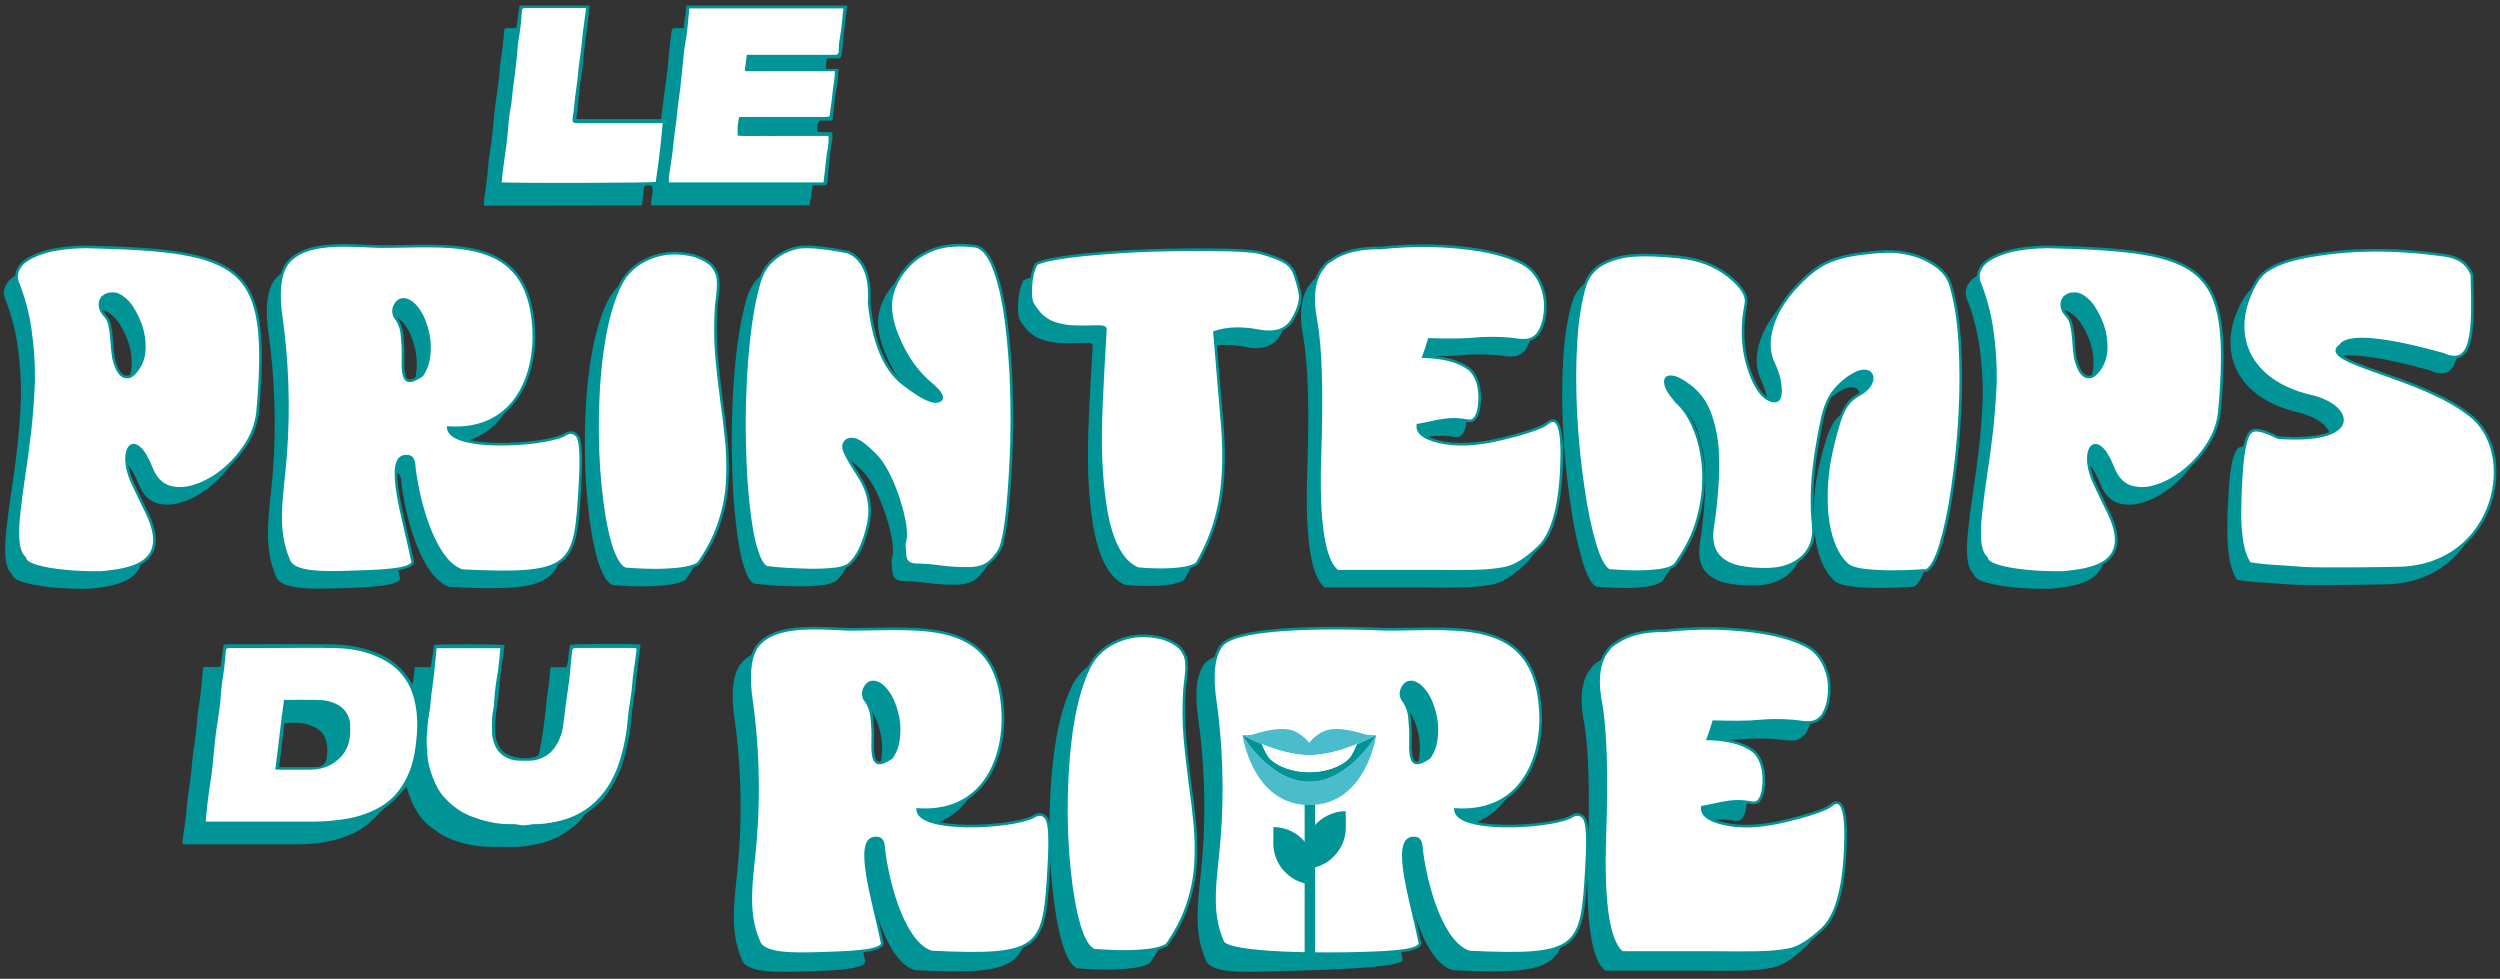
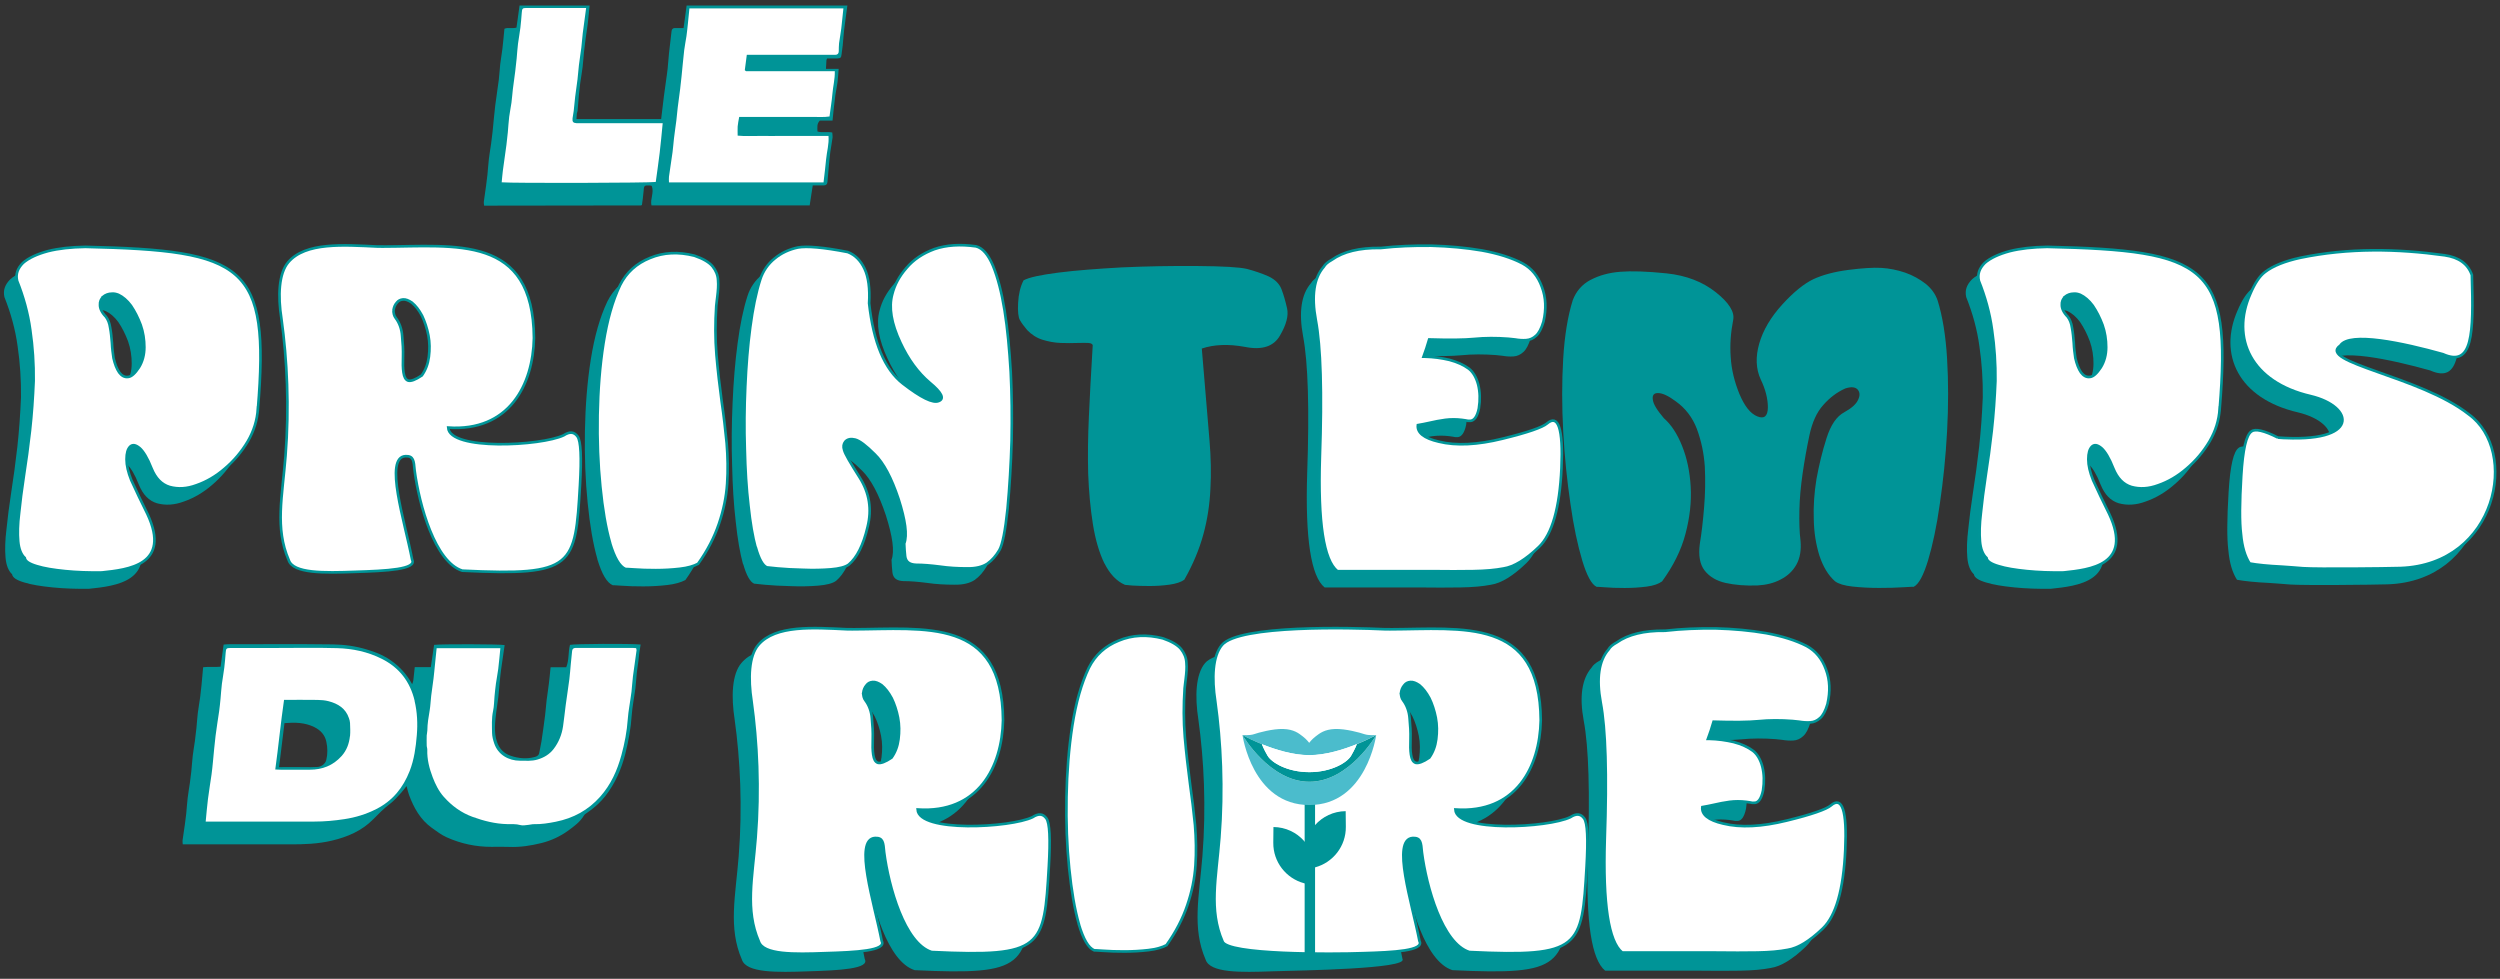
<svg xmlns="http://www.w3.org/2000/svg" id="Calque_2" viewBox="0 0 472.81 185.11">
  <rect x="0" y="0" width="472.81" height="185.11" fill="#333333" stroke="none" />
  <path d="M46.38,80.39c-.13,2.14-.77,4.2-1.89,6.13-1.2,2.02-2.62,3.69-4.33,5.15-1.72,1.5-3.52,2.53-5.36,3.17-1.85.69-3.52.77-5.11.34-1.54-.47-2.66-1.63-3.43-3.52-.77-1.97-1.55-3.22-2.23-3.82-.77-.64-1.33-.73-1.8-.3-.47.47-.69,1.24-.69,2.4s.3,2.45.9,3.95c.9,1.97,1.93,4.16,3.05,6.39,4.55,9.69-3.69,10.55-8.62,11.07-2.45.04-4.76-.04-6.95-.26s-3.99-.51-5.36-.94c-1.46-.43-2.19-.94-2.27-1.54-.69-.64-1.12-1.72-1.24-3.13-.13-1.5-.09-3.26.17-5.36.21-2.1.51-4.42.9-6.99.43-2.7.81-5.58,1.16-8.62.34-3.05.56-6.22.69-9.39.04-3.22-.17-6.43-.64-9.65-.43-3.17-1.29-6.26-2.49-9.27-.3-1.29.09-2.36,1.11-3.39,1.07-.94,2.66-1.67,4.72-2.23,2.02-.51,4.42-.77,7.08-.81,30.2.69,34.88,3.35,32.64,30.63ZM17.12,59.24c-.43.39-.64.9-.6,1.54,0,.64.34,1.42,1.11,2.19.39.51.69,1.2.81,2.1.17.86.26,1.89.34,2.87.04,1.03.17,1.97.3,2.87.26,1.11.6,2.02,1.07,2.7.47.64,1.03.94,1.67.86.64-.04,1.33-.69,2.06-1.8.69-1.11,1.03-2.4,1.03-3.82s-.21-2.83-.69-4.2c-.51-1.37-1.12-2.57-1.85-3.65-.73-.99-1.54-1.67-2.36-2.06-.43-.17-.82-.26-1.24-.22-.64,0-1.2.22-1.67.6Z" fill="#009497" stroke-width="0" />
-   <path d="M69.92,49.72c13.9-.04,28.53-2.36,28.66,17.29-.17,8.84-4.68,17.72-16.22,16.94.26,4.42,17.63,3.47,21.84,1.46,1.11-.73,1.97-.69,2.62.21.64.86.77,3.95.47,9.18-.9,15.4-1.03,17.24-22.26,16.21-5.15-1.63-8.15-12.4-9.01-18.92-.17-1.89-.21-2.79-1.72-2.74-4.12.21-.13,12.4,1.24,19.56.99,1.85-4.85,2.14-10.77,2.32-5.83.21-11.75.34-12.57-2.23-2.62-6.05-1.2-12.01-.6-19.69.73-9.22.3-18.23-.77-25.91-.69-4.38-.51-8.62,1.29-10.73,3.26-3.82,10.42-3.26,16.9-2.96h.9ZM72.02,61.77c0,.52.09,1.03.43,1.46.69.9,1.12,2.1,1.2,3.39.13,1.33.21,2.66.17,3.95-.04,1.16-.04,2.15.09,2.96.13.86.39,1.37.9,1.54.51.13,1.37-.17,2.57-.99.73-1.03,1.16-2.19,1.33-3.52.17-1.37.17-2.7-.09-4.07-.26-1.33-.69-2.62-1.2-3.69-.6-1.12-1.2-1.89-1.93-2.49-.64-.43-1.16-.64-1.67-.6s-.9.26-1.16.6c-.39.43-.56.9-.64,1.46Z" fill="#009497" stroke-width="0" />
  <path d="M112.98,105.74c-.81-2.83-1.42-6.39-1.84-10.64-.43-4.25-.6-8.75-.52-13.51.09-4.76.43-9.31,1.12-13.64.69-4.33,1.72-7.98,3.13-10.94,1.2-2.4,3.09-4.12,5.66-5.15,2.57-1.07,5.36-1.2,8.41-.43,1.63.56,2.79,1.24,3.43,2.02.64.81.99,1.67,1.03,2.62.09.94,0,1.97-.13,3.05-.09.6-.13,1.2-.21,1.8-.21,3.17-.21,6.26.04,9.27.26,3,.6,5.96.99,8.84.39,2.66.69,5.28.94,7.85.21,2.57.26,5.15.09,7.68-.17,2.53-.69,5.02-1.55,7.55-.86,2.53-2.14,5.06-3.95,7.59-.82.43-1.93.77-3.43.94-1.46.17-3,.26-4.55.26s-2.92-.04-4.08-.13c-1.11-.09-1.67-.09-1.67-.09-1.12-.47-2.06-2.1-2.92-4.93Z" fill="#009497" stroke-width="0" />
  <path d="M140.52,106.69c-.56-2.06-1.03-4.72-1.37-7.98-.39-3.26-.6-6.86-.69-10.72-.13-3.9-.09-7.81.09-11.8.17-3.95.47-7.68.94-11.2.47-3.52,1.07-6.52,1.89-9.05.51-1.59,1.46-2.96,2.75-3.99,1.24-1.03,2.75-1.72,4.37-2.06,1.67-.3,4.81-.04,9.44.86,1.42.56,2.45,1.63,3.17,3.17.73,1.54,1.03,3.73.86,6.52.82,7.42,2.92,12.48,6.39,15.18,3.43,2.66,5.71,3.78,6.78,3.3,1.12-.43.56-1.59-1.72-3.47-2.23-1.89-4.07-4.42-5.53-7.55-1.72-3.65-2.23-6.69-1.54-9.18.43-1.72,1.29-3.35,2.66-4.93,1.37-1.63,3.13-2.79,5.32-3.6,2.23-.77,4.85-.94,7.85-.52,1.24.3,2.32,1.55,3.22,3.69.9,2.19,1.63,4.98,2.19,8.45s.9,7.33,1.16,11.58c.21,4.25.26,8.58.17,13.04-.13,4.46-.39,8.75-.77,12.87-.43,4.12-.94,6.73-1.54,7.81-.64,1.07-1.37,1.93-2.27,2.57-.9.6-2.19.94-3.9.9-1.67,0-3.39-.09-5.1-.34-1.72-.22-3.17-.34-4.46-.34-1.29-.04-1.97-.56-2.1-1.63-.09-.73-.13-1.5-.17-2.4.6-1.59.21-4.38-1.07-8.41-1.33-3.99-2.83-6.82-4.5-8.45-1.67-1.67-2.87-2.57-3.69-2.79-.82-.21-1.46-.09-1.89.39-.34.43-.43.94-.21,1.59.17.69,1.16,2.4,2.96,5.23,1.8,2.87,2.32,5.96,1.46,9.35-.81,3.39-1.97,5.75-3.56,7.08-.64.47-1.8.77-3.39.9-1.63.13-3.39.17-5.23.09-1.84-.04-3.47-.13-4.85-.26-1.33-.13-2.02-.21-2.02-.21-.77-.34-1.46-1.59-2.06-3.69Z" fill="#009497" stroke-width="0" />
  <path d="M208.89,106.6c-.99-2.02-1.72-4.51-2.19-7.42-.47-2.96-.77-6.13-.9-9.61-.09-3.47-.04-7.03.13-10.68.17-3.65.39-8.15.73-13.6-.04-.22-.3-.39-.82-.43-.51,0-1.16-.04-1.97,0-.99.04-2.06.04-3.26,0-1.16-.04-2.32-.26-3.43-.6-1.12-.34-2.1-.99-2.92-1.84-.6-.73-1.07-1.33-1.37-1.89-.3-.51-.43-1.59-.34-3.26s.43-3.09,1.03-4.25c1.03-.56,3.22-1.03,6.56-1.46,3.39-.43,7.38-.73,12.01-.99,4.68-.21,9.39-.3,14.28-.26,4.85.04,8.02.21,9.44.56,1.46.39,2.83.86,4.07,1.41,1.24.6,2.06,1.42,2.45,2.49.39,1.03.73,2.23,1.03,3.56.3,1.33-.13,3.05-1.33,5.1-1.16,2.06-3.35,2.83-6.56,2.19-3.22-.6-5.96-.47-8.24.3.73,8.49,1.2,14.28,1.46,17.42.26,3.13.34,6.18.17,9.09-.13,2.92-.56,5.79-1.33,8.62-.77,2.83-1.97,5.71-3.6,8.58-.64.47-1.59.77-2.79.94s-2.49.26-3.77.26-2.4-.04-3.3-.09c-.9-.09-1.37-.13-1.37-.13-1.59-.69-2.87-2.06-3.86-4.03Z" fill="#009497" stroke-width="0" />
  <path d="M258.52,49.98h.26c3-.34,6.18-.47,9.52-.43,3.35.09,6.56.39,9.57.9,3.05.56,5.62,1.37,7.68,2.45,1.72.94,2.92,2.4,3.65,4.42.77,2.02.86,4.2.3,6.61-.39,1.29-.86,2.19-1.41,2.66-.56.51-1.16.77-1.85.82s-1.37,0-2.14-.13c-.39-.04-.82-.09-1.24-.13-2.23-.17-4.38-.17-6.52.04-1.76.17-4.59.21-8.45.09-.34,1.16-.69,2.23-1.07,3.26h.26c1.63.04,3.17.26,4.63.6,1.46.39,2.7.94,3.69,1.67.81.64,1.41,1.67,1.76,3,.34,1.37.39,2.87.13,4.5-.17.86-.43,1.46-.69,1.8-.26.34-.52.51-.86.56-.34.04-.69,0-1.03-.09l-.64-.09c-1.03-.13-2.1-.13-3.13,0-1.03.13-2.02.34-3,.56-.73.17-1.46.3-2.19.43-.17,1.42,1.16,2.49,3.95,3.13,3.3.82,7.34.6,12.05-.56,4.76-1.16,7.55-2.14,8.41-2.87,2.14-1.84,3.09.94,2.75,8.45-.34,7.51-1.76,12.48-4.25,14.88-2.49,2.4-4.72,3.78-6.69,4.08-1.54.3-3.43.47-5.75.51-2.27.04-4.98.04-8.11,0h-17.59c-2.57-2.06-3.69-9.22-3.3-21.53.43-12.31.17-20.93-.77-25.95-.86-4.59-.34-7.98,1.5-10.08.26-.47.77-.9,1.54-1.33,2.19-1.55,5.23-2.27,9.05-2.23Z" fill="#009497" stroke-width="0" />
  <path d="M300.81,52.94c1.63-.86,3.47-1.37,5.62-1.54,2.1-.17,5.02-.09,8.75.3,3.73.39,6.82,1.59,9.31,3.56,2.49,1.97,3.6,3.73,3.3,5.23-.47,2.4-.64,4.76-.47,7.03.13,2.32.69,4.63,1.63,6.95.99,2.36,2.1,3.77,3.43,4.29,1.29.51,1.93-.04,1.97-1.67,0-1.63-.43-3.43-1.37-5.36-.9-1.97-.99-4.25-.26-6.78.73-2.53,2.19-4.98,4.33-7.34,2.15-2.36,4.12-3.95,5.88-4.8,1.76-.82,3.99-1.42,6.61-1.76,2.62-.34,4.72-.47,6.22-.39,1.55.09,3.05.39,4.55.9,1.46.51,2.75,1.24,3.86,2.1,1.12.9,1.84,1.93,2.27,3.13.94,3,1.54,6.69,1.8,11.02.26,4.37.26,8.97,0,13.77-.26,4.81-.73,9.35-1.37,13.69-.6,4.29-1.37,7.85-2.23,10.72-.86,2.83-1.76,4.5-2.7,4.98,0,0-.69,0-1.97.09-1.29.09-2.83.13-4.59.13s-3.43-.09-5.02-.26c-1.54-.17-2.66-.51-3.3-.99-1.33-1.16-2.27-2.79-2.96-4.85-.64-2.06-1.03-4.33-1.07-6.86-.09-2.53.09-5.06.51-7.64.47-2.57,1.07-5.1,1.89-7.68s1.93-4.2,3.43-4.98c1.37-.77,2.23-1.54,2.57-2.36.39-.81.3-1.46-.13-1.93-.47-.47-1.24-.52-2.32-.17-1.54.69-2.92,1.72-4.16,3.13-1.24,1.37-2.1,3.3-2.62,5.75s-.94,4.85-1.29,7.25c-.34,2.4-.56,4.72-.6,6.91-.04,2.19,0,4.12.21,5.71.17,1.8-.09,3.3-.77,4.55-.69,1.24-1.72,2.19-3,2.83-1.29.69-2.75,1.03-4.37,1.12-2.27.09-4.29-.09-6.01-.47-1.76-.39-3.09-1.2-3.99-2.36-.9-1.16-1.2-2.87-.9-5.06.34-2.06.6-4.33.81-6.91.21-2.53.26-5.1.13-7.68-.17-2.57-.69-4.93-1.5-7.12-.81-2.14-2.15-3.9-3.95-5.19-1.42-1.07-2.57-1.59-3.35-1.59-.82-.04-1.16.39-1.03,1.24.09.86.82,2.02,2.1,3.52,1.37,1.2,2.53,2.96,3.43,5.23.9,2.23,1.46,4.8,1.63,7.68.17,2.92-.17,5.88-.99,8.97-.81,3.09-2.32,6.09-4.42,8.97-.64.47-1.59.82-2.92.99-1.33.17-2.7.26-4.16.26s-2.7-.04-3.73-.13c-1.03-.09-1.59-.09-1.59-.09-.94-.47-1.85-2.14-2.7-4.98-.86-2.87-1.63-6.43-2.23-10.72-.64-4.33-1.11-8.88-1.37-13.69-.26-4.8-.26-9.39,0-13.77.26-4.33.86-8.02,1.8-11.02.64-1.72,1.76-3,3.35-3.86Z" fill="#009497" stroke-width="0" />
  <path d="M417.4,80.39c-.13,2.14-.77,4.2-1.89,6.13-1.2,2.02-2.62,3.69-4.33,5.15-1.72,1.5-3.52,2.53-5.36,3.17-1.85.69-3.52.77-5.11.34-1.54-.47-2.66-1.63-3.43-3.52-.77-1.97-1.55-3.22-2.23-3.82-.77-.64-1.33-.73-1.8-.3-.47.47-.69,1.24-.69,2.4s.3,2.45.9,3.95c.9,1.97,1.93,4.16,3.05,6.39,4.55,9.69-3.69,10.55-8.62,11.07-2.45.04-4.76-.04-6.95-.26s-3.99-.51-5.36-.94c-1.46-.43-2.19-.94-2.27-1.54-.69-.64-1.12-1.72-1.24-3.13-.13-1.5-.09-3.26.17-5.36.21-2.1.51-4.42.9-6.99.43-2.7.81-5.58,1.16-8.62.34-3.05.56-6.22.69-9.39.04-3.22-.17-6.43-.64-9.65-.43-3.17-1.29-6.26-2.49-9.27-.3-1.29.09-2.36,1.11-3.39,1.07-.94,2.66-1.67,4.72-2.23,2.02-.51,4.42-.77,7.08-.81,30.2.69,34.88,3.35,32.64,30.63ZM388.14,59.24c-.43.39-.64.9-.6,1.54,0,.64.34,1.42,1.11,2.19.39.51.69,1.2.81,2.1.17.86.26,1.89.34,2.87.04,1.03.17,1.97.3,2.87.26,1.11.6,2.02,1.07,2.7.47.64,1.03.94,1.67.86.64-.04,1.33-.69,2.06-1.8.69-1.11,1.03-2.4,1.03-3.82s-.21-2.83-.69-4.2c-.51-1.37-1.12-2.57-1.85-3.65-.73-.99-1.54-1.67-2.36-2.06-.43-.17-.82-.26-1.24-.22-.64,0-1.2.22-1.67.6Z" fill="#009497" stroke-width="0" />
  <path d="M428.42,85.84c15.74,1.16,14.5-5.88,6.18-7.85-11.28-2.62-15.1-10.94-11.41-19.3.86-2.02,1.76-3.39,2.79-4.16,1.5-1.16,3.77-2.06,6.69-2.7,9.18-1.89,18.27-1.72,27.28-.47,2.7.39,4.42,1.63,5.15,3.73.34,11.2.17,17.5-5.49,14.97-7.51-2.1-17.67-4.29-19.39-1.63-4.5,3.17,15.14,5.79,24.28,13,9.61,6.91,5.4,28.44-12.91,29.08-3,.09-15.57.22-18.4.04-1.46-.13-2.79-.21-3.99-.3-2.66-.13-4.68-.34-6.13-.6-.86-1.33-1.42-3.17-1.63-5.53-.3-2.32-.26-6.05.04-11.03.3-5.02.94-7.76,1.93-8.41.69-.56,2.4-.17,5.02,1.16Z" fill="#009497" stroke-width="0" />
  <path d="M48.77,77.31c-.13,2.14-.77,4.2-1.89,6.13-1.2,2.02-2.62,3.69-4.33,5.15-1.72,1.5-3.52,2.53-5.36,3.17-1.85.69-3.52.77-5.11.34-1.54-.47-2.66-1.63-3.43-3.52-.77-1.97-1.55-3.22-2.23-3.82-.77-.64-1.33-.73-1.8-.3-.47.47-.69,1.24-.69,2.4s.3,2.45.9,3.95c.9,1.97,1.93,4.16,3.05,6.39,4.55,9.69-3.69,10.55-8.62,11.07-2.45.04-4.76-.04-6.95-.26s-3.99-.51-5.36-.94c-1.46-.43-2.19-.94-2.27-1.54-.69-.64-1.12-1.72-1.24-3.13-.13-1.5-.09-3.26.17-5.36.21-2.1.51-4.42.9-6.99.43-2.7.81-5.58,1.16-8.62.34-3.05.56-6.22.69-9.39.04-3.22-.17-6.43-.64-9.65-.43-3.17-1.29-6.26-2.49-9.27-.3-1.29.09-2.36,1.11-3.39,1.07-.94,2.66-1.67,4.72-2.23,2.02-.51,4.42-.77,7.08-.81,30.2.69,34.88,3.35,32.64,30.63ZM19.51,56.16c-.43.39-.64.9-.6,1.54,0,.64.34,1.42,1.11,2.19.39.51.69,1.2.81,2.1.17.86.26,1.89.34,2.87.04,1.03.17,1.97.3,2.87.26,1.11.6,2.02,1.07,2.7.47.64,1.03.94,1.67.86.64-.04,1.33-.69,2.06-1.8.69-1.11,1.03-2.4,1.03-3.82s-.21-2.83-.69-4.2c-.51-1.37-1.12-2.57-1.85-3.65-.73-.99-1.54-1.67-2.36-2.06-.43-.17-.82-.26-1.24-.22-.64,0-1.2.22-1.67.6Z" fill="#fff" stroke="#009598" stroke-miterlimit="10" stroke-width=".5" />
  <path d="M72.32,46.64c13.9-.04,28.53-2.36,28.66,17.29-.17,8.84-4.68,17.72-16.22,16.94.26,4.42,17.63,3.47,21.84,1.46,1.11-.73,1.97-.69,2.62.21.64.86.77,3.95.47,9.18-.9,15.4-1.03,17.24-22.26,16.21-5.15-1.63-8.15-12.4-9.01-18.92-.17-1.89-.21-2.79-1.72-2.74-4.12.21-.13,12.4,1.24,19.56.99,1.85-4.85,2.14-10.77,2.32-5.83.21-11.75.34-12.57-2.23-2.62-6.05-1.2-12.01-.6-19.69.73-9.22.3-18.23-.77-25.91-.69-4.38-.51-8.62,1.29-10.73,3.26-3.82,10.42-3.26,16.9-2.96h.9ZM74.42,58.69c0,.52.09,1.03.43,1.46.69.9,1.12,2.1,1.2,3.39.13,1.33.21,2.66.17,3.95-.04,1.16-.04,2.15.09,2.96.13.86.39,1.37.9,1.54.51.13,1.37-.17,2.57-.99.73-1.03,1.16-2.19,1.33-3.52.17-1.37.17-2.7-.09-4.07-.26-1.33-.69-2.62-1.2-3.69-.6-1.12-1.2-1.89-1.93-2.49-.64-.43-1.16-.64-1.67-.6s-.9.26-1.16.6c-.39.43-.56.9-.64,1.46Z" fill="#fff" stroke="#009598" stroke-miterlimit="10" stroke-width=".5" />
  <path d="M115.38,102.67c-.81-2.83-1.42-6.39-1.84-10.64-.43-4.25-.6-8.75-.52-13.51.09-4.76.43-9.31,1.12-13.64.69-4.33,1.72-7.98,3.13-10.94,1.2-2.4,3.09-4.12,5.66-5.15,2.57-1.07,5.36-1.2,8.41-.43,1.63.56,2.79,1.24,3.43,2.02.64.81.99,1.67,1.03,2.62.09.94,0,1.97-.13,3.05-.09.6-.13,1.2-.21,1.8-.21,3.17-.21,6.26.04,9.27.26,3,.6,5.96.99,8.84.39,2.66.69,5.28.94,7.85.21,2.57.26,5.15.09,7.68-.17,2.53-.69,5.02-1.55,7.55-.86,2.53-2.14,5.06-3.95,7.59-.82.43-1.93.77-3.43.94-1.46.17-3,.26-4.55.26s-2.92-.04-4.08-.13c-1.11-.09-1.67-.09-1.67-.09-1.12-.47-2.06-2.1-2.92-4.93Z" fill="#fff" stroke="#009598" stroke-miterlimit="10" stroke-width=".5" />
  <path d="M142.92,103.61c-.56-2.06-1.03-4.72-1.37-7.98-.39-3.26-.6-6.86-.69-10.72-.13-3.9-.09-7.81.09-11.8.17-3.95.47-7.68.94-11.2s1.07-6.52,1.89-9.05c.51-1.59,1.46-2.96,2.75-3.99,1.24-1.03,2.75-1.72,4.37-2.06,1.67-.3,4.81-.04,9.44.86,1.42.56,2.45,1.63,3.17,3.17.73,1.54,1.03,3.73.86,6.52.82,7.42,2.92,12.48,6.39,15.18,3.43,2.66,5.71,3.78,6.78,3.3,1.12-.43.56-1.59-1.72-3.47-2.23-1.89-4.07-4.42-5.53-7.55-1.72-3.65-2.23-6.69-1.54-9.18.43-1.72,1.29-3.35,2.66-4.93,1.37-1.63,3.13-2.79,5.32-3.6,2.23-.77,4.85-.94,7.85-.52,1.24.3,2.32,1.55,3.22,3.69.9,2.19,1.63,4.98,2.19,8.45s.9,7.33,1.16,11.58c.21,4.25.26,8.58.17,13.04-.13,4.46-.39,8.75-.77,12.87-.43,4.12-.94,6.73-1.54,7.81-.64,1.07-1.37,1.93-2.27,2.57-.9.6-2.19.94-3.9.9-1.67,0-3.39-.09-5.1-.34-1.72-.22-3.17-.34-4.46-.34-1.29-.04-1.97-.56-2.1-1.63-.09-.73-.13-1.5-.17-2.4.6-1.59.21-4.38-1.07-8.41-1.33-3.99-2.83-6.82-4.5-8.45-1.67-1.67-2.87-2.57-3.69-2.79-.82-.21-1.46-.09-1.89.39-.34.43-.43.94-.21,1.59.17.69,1.16,2.4,2.96,5.23,1.8,2.87,2.32,5.96,1.46,9.35-.81,3.39-1.97,5.75-3.56,7.08-.64.47-1.8.77-3.39.9-1.63.13-3.39.17-5.23.09-1.84-.04-3.47-.13-4.85-.26-1.33-.13-2.02-.21-2.02-.21-.77-.34-1.46-1.59-2.06-3.69Z" fill="#fff" stroke="#009598" stroke-miterlimit="10" stroke-width=".5" />
-   <path d="M211.29,103.52c-.99-2.02-1.72-4.51-2.19-7.42-.47-2.96-.77-6.13-.9-9.61-.09-3.47-.04-7.03.13-10.68.17-3.65.39-8.15.73-13.6-.04-.22-.3-.39-.82-.43-.51,0-1.16-.04-1.97,0-.99.04-2.06.04-3.26,0-1.16-.04-2.32-.26-3.43-.6-1.12-.34-2.1-.99-2.92-1.84-.6-.73-1.07-1.33-1.37-1.89-.3-.51-.43-1.59-.34-3.26s.43-3.09,1.03-4.25c1.03-.56,3.22-1.03,6.56-1.46,3.39-.43,7.38-.73,12.01-.99,4.68-.21,9.39-.3,14.28-.26,4.85.04,8.02.21,9.44.56,1.46.39,2.83.86,4.07,1.41,1.24.6,2.06,1.42,2.45,2.49.39,1.03.73,2.23,1.03,3.56.3,1.33-.13,3.05-1.33,5.1-1.16,2.06-3.35,2.83-6.56,2.19-3.22-.6-5.96-.47-8.24.3.73,8.49,1.2,14.28,1.46,17.42.26,3.13.34,6.18.17,9.09-.13,2.92-.56,5.79-1.33,8.62-.77,2.83-1.97,5.71-3.6,8.58-.64.47-1.59.77-2.79.94s-2.49.26-3.77.26-2.4-.04-3.3-.09c-.9-.09-1.37-.13-1.37-.13-1.59-.69-2.87-2.06-3.86-4.03Z" fill="#fff" stroke="#009598" stroke-miterlimit="10" stroke-width=".5" />
  <path d="M260.92,46.9h.26c3-.34,6.18-.47,9.52-.43,3.35.09,6.56.39,9.57.9,3.05.56,5.62,1.37,7.68,2.45,1.72.94,2.92,2.4,3.65,4.42.77,2.02.86,4.2.3,6.61-.39,1.29-.86,2.19-1.41,2.66-.56.51-1.16.77-1.85.82s-1.37,0-2.14-.13c-.39-.04-.82-.09-1.24-.13-2.23-.17-4.38-.17-6.52.04-1.76.17-4.59.21-8.45.09-.34,1.16-.69,2.23-1.07,3.26h.26c1.63.04,3.17.26,4.63.6,1.46.39,2.7.94,3.69,1.67.81.64,1.41,1.67,1.76,3,.34,1.37.39,2.87.13,4.5-.17.86-.43,1.46-.69,1.8-.26.34-.52.51-.86.56-.34.04-.69,0-1.03-.09l-.64-.09c-1.03-.13-2.1-.13-3.13,0s-2.02.34-3,.56c-.73.17-1.46.3-2.19.43-.17,1.42,1.16,2.49,3.95,3.13,3.3.82,7.34.6,12.05-.56,4.76-1.16,7.55-2.14,8.41-2.87,2.14-1.84,3.09.94,2.75,8.45-.34,7.51-1.76,12.48-4.25,14.88-2.49,2.4-4.72,3.78-6.69,4.08-1.54.3-3.43.47-5.75.51-2.27.04-4.98.04-8.11,0h-17.59c-2.57-2.06-3.69-9.22-3.3-21.53.43-12.31.17-20.93-.77-25.95-.86-4.59-.34-7.98,1.5-10.08.26-.47.77-.9,1.54-1.33,2.19-1.55,5.23-2.27,9.05-2.23Z" fill="#fff" stroke="#009598" stroke-miterlimit="10" stroke-width=".5" />
-   <path d="M303.21,49.86c1.63-.86,3.47-1.37,5.62-1.54,2.1-.17,5.02-.09,8.75.3s6.82,1.59,9.31,3.56c2.49,1.97,3.6,3.73,3.3,5.23-.47,2.4-.64,4.76-.47,7.03.13,2.32.69,4.63,1.63,6.95.99,2.36,2.1,3.77,3.43,4.29,1.29.51,1.93-.04,1.97-1.67,0-1.63-.43-3.43-1.37-5.36-.9-1.97-.99-4.25-.26-6.78.73-2.53,2.19-4.98,4.33-7.34,2.15-2.36,4.12-3.95,5.88-4.8,1.76-.82,3.99-1.42,6.61-1.76,2.62-.34,4.72-.47,6.22-.39,1.55.09,3.05.39,4.55.9,1.46.51,2.75,1.24,3.86,2.1,1.12.9,1.84,1.93,2.27,3.13.94,3,1.54,6.69,1.8,11.02.26,4.37.26,8.97,0,13.77-.26,4.81-.73,9.35-1.37,13.69-.6,4.29-1.37,7.85-2.23,10.72-.86,2.83-1.76,4.5-2.7,4.98,0,0-.69,0-1.97.09-1.29.09-2.83.13-4.59.13s-3.43-.09-5.02-.26c-1.54-.17-2.66-.51-3.3-.99-1.33-1.16-2.27-2.79-2.96-4.85-.64-2.06-1.03-4.33-1.07-6.86-.09-2.53.09-5.06.51-7.64.47-2.57,1.07-5.1,1.89-7.68.81-2.57,1.93-4.2,3.43-4.98,1.37-.77,2.23-1.54,2.57-2.36.39-.81.3-1.46-.13-1.93-.47-.47-1.24-.52-2.32-.17-1.54.69-2.92,1.72-4.16,3.13-1.24,1.37-2.1,3.3-2.62,5.75s-.94,4.85-1.29,7.25c-.34,2.4-.56,4.72-.6,6.91-.04,2.19,0,4.12.21,5.71.17,1.8-.09,3.3-.77,4.55-.69,1.24-1.72,2.19-3,2.83-1.29.69-2.75,1.03-4.37,1.12-2.27.09-4.29-.09-6.01-.47-1.76-.39-3.09-1.2-3.99-2.36-.9-1.16-1.2-2.87-.9-5.06.34-2.06.6-4.33.81-6.91.21-2.53.26-5.1.13-7.68-.17-2.57-.69-4.93-1.5-7.12-.81-2.14-2.15-3.9-3.95-5.19-1.42-1.07-2.57-1.59-3.35-1.59-.82-.04-1.16.39-1.03,1.24.09.86.82,2.02,2.1,3.52,1.37,1.2,2.53,2.96,3.43,5.23.9,2.23,1.46,4.8,1.63,7.68.17,2.92-.17,5.88-.99,8.97-.81,3.09-2.32,6.09-4.42,8.97-.64.47-1.59.82-2.92.99-1.33.17-2.7.26-4.16.26s-2.7-.04-3.73-.13c-1.03-.09-1.59-.09-1.59-.09-.94-.47-1.85-2.14-2.7-4.98-.86-2.87-1.63-6.43-2.23-10.72-.64-4.33-1.11-8.88-1.37-13.69-.26-4.8-.26-9.39,0-13.77.26-4.33.86-8.02,1.8-11.02.64-1.72,1.76-3,3.35-3.86Z" fill="#fff" stroke="#009598" stroke-miterlimit="10" stroke-width=".5" />
  <path d="M419.79,77.31c-.13,2.14-.77,4.2-1.89,6.13-1.2,2.02-2.62,3.69-4.33,5.15-1.72,1.5-3.52,2.53-5.36,3.17-1.85.69-3.52.77-5.11.34-1.54-.47-2.66-1.63-3.43-3.52-.77-1.97-1.55-3.22-2.23-3.82-.77-.64-1.33-.73-1.8-.3-.47.47-.69,1.24-.69,2.4s.3,2.45.9,3.95c.9,1.97,1.93,4.16,3.05,6.39,4.55,9.69-3.69,10.55-8.62,11.07-2.45.04-4.76-.04-6.95-.26s-3.99-.51-5.36-.94c-1.46-.43-2.19-.94-2.27-1.54-.69-.64-1.12-1.72-1.24-3.13-.13-1.5-.09-3.26.17-5.36.21-2.1.51-4.42.9-6.99.43-2.7.81-5.58,1.16-8.62.34-3.05.56-6.22.69-9.39.04-3.22-.17-6.43-.64-9.65-.43-3.17-1.29-6.26-2.49-9.27-.3-1.29.09-2.36,1.11-3.39,1.07-.94,2.66-1.67,4.72-2.23,2.02-.51,4.42-.77,7.08-.81,30.2.69,34.88,3.35,32.64,30.63ZM390.54,56.16c-.43.39-.64.9-.6,1.54,0,.64.34,1.42,1.11,2.19.39.51.69,1.2.81,2.1.17.86.26,1.89.34,2.87.04,1.03.17,1.97.3,2.87.26,1.11.6,2.02,1.07,2.7.47.64,1.03.94,1.67.86.64-.04,1.33-.69,2.06-1.8.69-1.11,1.03-2.4,1.03-3.82s-.21-2.83-.69-4.2c-.51-1.37-1.12-2.57-1.85-3.65-.73-.99-1.54-1.67-2.36-2.06-.43-.17-.82-.26-1.24-.22-.64,0-1.2.22-1.67.6Z" fill="#fff" stroke="#009598" stroke-miterlimit="10" stroke-width=".5" />
  <path d="M430.81,82.76c15.74,1.16,14.5-5.88,6.18-7.85-11.28-2.62-15.1-10.94-11.41-19.3.86-2.02,1.76-3.39,2.79-4.16,1.5-1.16,3.77-2.06,6.69-2.7,9.18-1.89,18.27-1.72,27.28-.47,2.7.39,4.42,1.63,5.15,3.73.34,11.2.17,17.5-5.49,14.97-7.51-2.1-17.67-4.29-19.39-1.63-4.5,3.17,15.14,5.79,24.28,13,9.61,6.91,5.4,28.44-12.91,29.08-3,.09-15.57.22-18.4.04-1.46-.13-2.79-.21-3.99-.3-2.66-.13-4.68-.34-6.13-.6-.86-1.33-1.42-3.17-1.63-5.53-.3-2.32-.26-6.05.04-11.03.3-5.02.94-7.76,1.93-8.41.69-.56,2.4-.17,5.02,1.16Z" fill="#fff" stroke="#009598" stroke-miterlimit="10" stroke-width=".5" />
  <path d="M157.96,122.45c13.84-.04,28.41-2.35,28.53,17.21-.17,8.8-4.66,17.64-16.15,16.87.26,4.4,17.56,3.46,21.74,1.45,1.11-.73,1.96-.68,2.61.21.64.85.77,3.93.47,9.14-.9,15.34-1.03,17.17-22.17,16.15-5.13-1.62-8.12-12.35-8.97-18.84-.17-1.88-.21-2.78-1.71-2.73-4.1.21-.13,12.35,1.24,19.48.98,1.84-4.83,2.14-10.72,2.31-5.81.21-11.7.34-12.52-2.22-2.61-6.02-1.2-11.96-.6-19.61.73-9.18.3-18.15-.77-25.8-.68-4.36-.51-8.59,1.28-10.68,3.25-3.8,10.38-3.25,16.83-2.95h.9ZM160.05,134.46c0,.51.09,1.03.43,1.45.68.9,1.11,2.09,1.2,3.37.13,1.32.21,2.65.17,3.93-.04,1.15-.04,2.14.09,2.95.13.85.38,1.37.9,1.54.51.13,1.37-.17,2.56-.98.73-1.02,1.15-2.18,1.32-3.5.17-1.37.17-2.69-.09-4.06-.26-1.32-.68-2.61-1.2-3.67-.6-1.11-1.2-1.88-1.92-2.48-.64-.43-1.15-.64-1.67-.6s-.9.26-1.15.6c-.38.43-.56.9-.64,1.45Z" fill="#009497" stroke-width="0" />
-   <path d="M200.85,178.24c-.81-2.82-1.41-6.36-1.84-10.59-.43-4.23-.6-8.71-.51-13.46.09-4.74.43-9.27,1.11-13.58.68-4.31,1.71-7.95,3.12-10.89,1.2-2.39,3.08-4.1,5.64-5.13,2.56-1.07,5.34-1.2,8.37-.43,1.62.56,2.78,1.24,3.42,2.01.64.81.98,1.67,1.02,2.61.09.94,0,1.97-.13,3.03-.09.6-.13,1.2-.21,1.79-.21,3.16-.21,6.24.04,9.23.26,2.99.6,5.94.98,8.8.38,2.65.68,5.25.94,7.82.21,2.56.26,5.13.09,7.65s-.68,5-1.54,7.52c-.85,2.52-2.14,5.04-3.93,7.56-.81.43-1.92.77-3.42.94-1.45.17-2.99.26-4.53.26s-2.9-.04-4.06-.13c-1.11-.09-1.67-.09-1.67-.09-1.11-.47-2.05-2.09-2.9-4.91Z" fill="#009497" stroke-width="0" />
  <path d="M259.66,122.45c13.84-.04,28.41-2.35,28.53,17.21-.17,8.8-4.66,17.64-16.15,16.87.26,4.4,17.56,3.46,21.74,1.45,1.11-.73,1.96-.68,2.61.21.64.85.77,3.93.47,9.14-.9,15.34-1.03,17.17-22.17,16.15-5.13-1.62-8.12-12.35-8.97-18.84-.17-1.88-.21-2.78-1.71-2.73-4.1.21-.13,12.35,1.24,19.48.98,1.84-18.83,2.14-24.72,2.31-5.81.21-11.7.34-12.52-2.22-2.61-6.02-1.2-11.96-.6-19.61.73-9.18.3-18.15-.77-25.8-.68-4.36-.51-8.59,1.28-10.68,3.25-3.8,24.38-3.25,30.83-2.95h.9ZM261.75,134.46c0,.51.09,1.03.43,1.45.68.9,1.11,2.09,1.2,3.37.13,1.32.21,2.65.17,3.93-.04,1.15-.04,2.14.09,2.95.13.85.38,1.37.9,1.54.51.13,1.37-.17,2.56-.98.73-1.02,1.15-2.18,1.32-3.5.17-1.37.17-2.69-.09-4.06-.26-1.32-.68-2.61-1.2-3.67-.6-1.11-1.2-1.88-1.92-2.48-.64-.43-1.15-.64-1.67-.6s-.9.26-1.15.6c-.38.43-.56.9-.64,1.45Z" fill="#009497" stroke-width="0" />
  <path d="M311.56,122.71h.26c2.99-.34,6.15-.47,9.48-.43,3.33.09,6.54.38,9.53.9,3.03.56,5.6,1.37,7.65,2.43,1.71.94,2.9,2.39,3.63,4.4.77,2.01.85,4.19.3,6.58-.38,1.28-.85,2.18-1.41,2.65-.56.51-1.15.77-1.84.81-.68.04-1.37,0-2.14-.13-.38-.04-.81-.09-1.24-.13-2.22-.17-4.36-.17-6.49.04-1.75.17-4.57.21-8.42.09-.34,1.15-.68,2.22-1.07,3.25h.26c1.62.04,3.16.26,4.61.6,1.45.38,2.69.94,3.67,1.67.81.64,1.41,1.67,1.75,2.99.34,1.37.38,2.86.13,4.49-.17.85-.43,1.45-.68,1.79-.26.34-.51.51-.85.55s-.68,0-1.02-.09l-.64-.09c-1.03-.13-2.09-.13-3.12,0-1.03.13-2.01.34-2.99.56-.73.17-1.45.3-2.18.43-.17,1.41,1.15,2.48,3.93,3.12,3.29.81,7.3.6,12-.56,4.74-1.15,7.52-2.14,8.37-2.86,2.14-1.84,3.08.94,2.73,8.42-.34,7.48-1.75,12.43-4.23,14.82-2.48,2.39-4.7,3.76-6.66,4.06-1.54.3-3.42.47-5.72.51-2.26.04-4.96.04-8.07,0h-17.51c-2.56-2.05-3.67-9.18-3.29-21.44.43-12.26.17-20.85-.77-25.84-.85-4.57-.34-7.95,1.49-10.04.26-.47.77-.9,1.54-1.32,2.18-1.54,5.21-2.26,9.01-2.22Z" fill="#009497" stroke-width="0" />
  <path d="M161.16,119.02c13.84-.04,28.41-2.35,28.53,17.21-.17,8.8-4.66,17.64-16.15,16.87.26,4.4,17.56,3.46,21.74,1.45,1.11-.73,1.96-.68,2.61.21.64.85.77,3.93.47,9.14-.9,15.34-1.03,17.17-22.17,16.15-5.13-1.62-8.12-12.35-8.97-18.84-.17-1.88-.21-2.78-1.71-2.73-4.1.21-.13,12.35,1.24,19.48.98,1.84-4.83,2.14-10.72,2.31-5.81.21-11.7.34-12.52-2.22-2.61-6.02-1.2-11.96-.6-19.61.73-9.18.3-18.15-.77-25.8-.68-4.36-.51-8.59,1.28-10.68,3.25-3.8,10.38-3.25,16.83-2.95h.9ZM163.26,131.03c0,.51.09,1.03.43,1.45.68.9,1.11,2.09,1.2,3.37.13,1.32.21,2.65.17,3.93-.04,1.15-.04,2.14.09,2.95.13.85.38,1.37.9,1.54.51.13,1.37-.17,2.56-.98.73-1.02,1.15-2.18,1.32-3.5.17-1.37.17-2.69-.09-4.06-.26-1.32-.68-2.61-1.2-3.67-.6-1.11-1.2-1.88-1.92-2.48-.64-.43-1.15-.64-1.67-.6s-.9.26-1.15.6c-.38.43-.56.9-.64,1.45Z" fill="#fff" stroke="#009598" stroke-miterlimit="10" stroke-width=".5" />
  <path d="M204.05,174.81c-.81-2.82-1.41-6.36-1.84-10.59-.43-4.23-.6-8.71-.51-13.46.09-4.74.43-9.27,1.11-13.58.68-4.31,1.71-7.95,3.12-10.89,1.2-2.39,3.08-4.1,5.64-5.13,2.56-1.07,5.34-1.2,8.37-.43,1.62.56,2.78,1.24,3.42,2.01.64.81.98,1.67,1.02,2.61.09.94,0,1.97-.13,3.03-.09.6-.13,1.2-.21,1.79-.21,3.16-.21,6.24.04,9.23.26,2.99.6,5.94.98,8.8.38,2.65.68,5.25.94,7.82.21,2.56.26,5.13.09,7.65-.17,2.52-.68,5-1.54,7.52-.85,2.52-2.14,5.04-3.93,7.56-.81.43-1.92.77-3.42.94-1.45.17-2.99.26-4.53.26s-2.9-.04-4.06-.13c-1.11-.09-1.67-.09-1.67-.09-1.11-.47-2.05-2.09-2.9-4.91Z" fill="#fff" stroke="#009598" stroke-miterlimit="10" stroke-width=".5" />
  <path d="M262.86,119.02c13.84-.04,28.41-2.35,28.53,17.21-.17,8.8-4.66,17.64-16.15,16.87.26,4.4,17.56,3.46,21.74,1.45,1.11-.73,1.96-.68,2.61.21.64.85.77,3.93.47,9.14-.9,15.34-1.03,17.17-22.17,16.15-5.13-1.62-8.12-12.35-8.97-18.84-.17-1.88-.21-2.78-1.71-2.73-4.1.21-.13,12.35,1.24,19.48.98,1.84-4.83,2.14-10.72,2.31-5.81.21-25.7.34-26.52-2.22-2.61-6.02-1.2-11.96-.6-19.61.73-9.18.3-18.15-.77-25.8-.68-4.36-.51-8.59,1.28-10.68,3.25-3.8,24.38-3.25,30.83-2.95h.9ZM264.96,131.03c0,.51.09,1.03.43,1.45.68.9,1.11,2.09,1.2,3.37.13,1.32.21,2.65.17,3.93-.04,1.15-.04,2.14.09,2.95.13.85.38,1.37.9,1.54.51.13,1.37-.17,2.56-.98.73-1.02,1.15-2.18,1.32-3.5.17-1.37.17-2.69-.09-4.06-.26-1.32-.68-2.61-1.2-3.67-.6-1.11-1.2-1.88-1.92-2.48-.64-.43-1.15-.64-1.67-.6s-.9.26-1.15.6c-.38.43-.56.9-.64,1.45Z" fill="#fff" stroke="#009598" stroke-miterlimit="10" stroke-width=".5" />
  <path d="M314.77,119.28h.26c2.99-.34,6.15-.47,9.48-.43,3.33.09,6.54.38,9.53.9,3.03.56,5.6,1.37,7.65,2.43,1.71.94,2.9,2.39,3.63,4.4.77,2.01.85,4.19.3,6.58-.38,1.28-.85,2.18-1.41,2.65-.56.51-1.15.77-1.84.81-.68.04-1.37,0-2.14-.13-.38-.04-.81-.09-1.24-.13-2.22-.17-4.36-.17-6.49.04-1.75.17-4.57.21-8.42.09-.34,1.15-.68,2.22-1.07,3.25h.26c1.62.04,3.16.26,4.61.6,1.45.38,2.69.94,3.67,1.67.81.64,1.41,1.67,1.75,2.99.34,1.37.38,2.86.13,4.49-.17.85-.43,1.45-.68,1.79-.26.34-.51.51-.85.55s-.68,0-1.02-.09l-.64-.09c-1.03-.13-2.09-.13-3.12,0s-2.01.34-2.99.56c-.73.17-1.45.3-2.18.43-.17,1.41,1.15,2.48,3.93,3.12,3.29.81,7.3.6,12-.56,4.74-1.15,7.52-2.14,8.37-2.86,2.14-1.84,3.08.94,2.73,8.42-.34,7.48-1.75,12.43-4.23,14.82-2.48,2.39-4.7,3.76-6.66,4.06-1.54.3-3.42.47-5.72.51-2.26.04-4.96.04-8.07,0h-17.51c-2.56-2.05-3.67-9.18-3.29-21.44.43-12.26.17-20.85-.77-25.84-.85-4.57-.34-7.95,1.49-10.04.26-.47.77-.9,1.54-1.32,2.18-1.54,5.21-2.26,9.01-2.22Z" fill="#fff" stroke="#009598" stroke-miterlimit="10" stroke-width=".5" />
  <rect x="246.74" y="149.16" width="1.97" height="33.37" fill="#009497" stroke-width="0" />
  <path d="M248.36,156.46c.05-.07.1-.13.16-.2.06-.07.12-.15.19-.22,1.42-1.6,3.49-2.61,5.79-2.63l.03,2.96c.04,3.66-2.44,6.77-5.82,7.67-.58.16-1.19.25-1.81.26-.05,0-.1,0-.15,0v-.04s0-.64,0-.64v-2.55s0-.39,0-.39c.11-1.58.7-3.04,1.62-4.23Z" fill="#009497" stroke-width="0" />
  <path d="M246.98,159.46c-.05-.07-.1-.13-.16-.2-.06-.07-.12-.15-.19-.22-1.42-1.6-3.49-2.61-5.79-2.63l-.03,2.96c-.04,3.66,2.44,6.77,5.82,7.67.58.16,1.19.25,1.81.26.05,0,.1,0,.15,0v-.68s0-2.55,0-2.55v-.39c-.11-1.58-.7-3.04-1.62-4.23Z" fill="#009497" stroke-width="0" />
  <path d="M258.06,138.85c.8.28,2.2.17,2.2.17-.75.4-2.06,1.06-3.67,1.71-2.57,1.04-5.9,2.08-8.98,2.08s-6.41-1.04-8.98-2.08c-1.61-.66-2.91-1.31-3.67-1.71,0,0,1.4.11,2.2-.17.8-.28,3.56-1.05,5.55-.98,1.99.07,2.9.8,3.67,1.4.77.59,1.22,1.22,1.22,1.22,0,0,.45-.63,1.22-1.22.77-.59,1.68-1.33,3.67-1.4,1.99-.07,4.75.7,5.55.98Z" fill="#4bbccc" stroke-width="0" />
  <path d="M260.27,139.03s-1.83,13.22-12.64,13.22-12.64-13.22-12.64-13.22c0,0,5.1,8.82,12.64,8.82s12.64-8.82,12.64-8.82Z" fill="#4bbccc" stroke-width="0" />
  <path d="M260.27,139.03s-5.1,8.82-12.64,8.82-12.64-8.82-12.64-8.82c.75.4,2.06,1.06,3.67,1.71,0,0,.32.9,1.09,2.2.76,1.29,3.74,3.09,7.89,3.09s7.12-1.79,7.89-3.09c.76-1.29,1.09-2.2,1.09-2.2,1.61-.66,2.91-1.31,3.67-1.71Z" fill="#009497" stroke-width="0" />
  <path d="M256.6,140.74s-.32.9-1.09,2.2c-.76,1.29-3.74,3.09-7.89,3.09s-7.12-1.79-7.89-3.09c-.76-1.29-1.09-2.2-1.09-2.2,2.57,1.04,5.9,2.08,8.98,2.08s6.41-1.04,8.98-2.08Z" fill="#fff" stroke-width="0" />
  <g id="Calque_40">
    <path d="M107.79,121.99c-.35,1.37-.14,2.82-.7,4.21h-2.96c-.11,1.1-.2,2.12-.33,3.14-.13,1.05-.3,2.1-.43,3.16-.11.9-.15,1.81-.27,2.71-.21,1.68-.45,3.35-.7,5.03-.1.7-.3,1.38-.4,2.08-.08.52-.4.72-.85.84-1.54.43-3.05.28-4.55-.22-1.28-.43-2.15-1.31-2.59-2.59-.66-1.89-.37-3.81-.15-5.73.11-.94.28-1.87.39-2.8.11-.94.17-1.89.26-2.83.08-.79.15-1.57.26-2.35.21-1.55.44-3.1.67-4.64-.98-.19-12.08-.21-13.34-.04-.2,1.38-.41,2.76-.62,4.21h-3.04c-.09.88-.17,1.7-.27,2.51-.02.19-.11.38-.22.72-1.18-2.16-2.73-3.71-4.65-4.91-1.19-.74-2.48-1.21-3.81-1.62-2.13-.66-4.33-.97-6.53-1-6.59-.09-13.19-.03-19.79-.03-.3,0-.61.05-.88.07-.2,1.44-.39,2.8-.57,4.18-1.17.12-2.24-.04-3.3.1-.11,1.2-.21,2.3-.31,3.4-.07.75-.15,1.49-.25,2.23-.14,1.01-.32,2.02-.45,3.03-.11.94-.17,1.89-.26,2.83-.08.82-.18,1.65-.29,2.47-.13.93-.3,1.86-.41,2.8-.11.98-.17,1.97-.27,2.95-.07.71-.16,1.41-.26,2.11-.14.97-.31,1.94-.43,2.92-.12.98-.17,1.97-.27,2.95-.07.67-.15,1.33-.25,1.99-.14,1.01-.31,2.02-.44,3.03-.03.22.01.46.03.79h1.36c6.28,0,12.55-.02,18.83,0,2.7.01,5.38-.08,8.03-.71,2.95-.7,5.64-1.84,7.8-4.03,1-1.01,1.98-2.03,3.13-2.89.78-.58,1.43-1.35,2.11-2.07.38-.4.69-.85,1.07-1.33.16.6.27,1.14.46,1.66.91,2.45,2.14,4.69,4.32,6.25.9.64,1.8,1.33,2.8,1.78,2.69,1.21,5.54,1.82,8.51,1.81,1.08,0,2.16-.04,3.24.01,2.12.09,4.18-.23,6.22-.74,1.82-.46,3.52-1.25,5.03-2.35,1.11-.81,2.25-1.64,2.99-2.88.13-.22.4-.37.63-.53,1.29-.88,2.47-1.92,3.42-3.15,1.84-2.37,3.03-5.08,3.76-7.99.59-2.37,1.04-4.77,1.2-7.21.05-.79.17-1.57.28-2.35.13-.93.31-1.86.42-2.8.12-.98.16-1.97.27-2.95.08-.74.21-1.48.3-2.22.07-.51.1-1.02.17-1.53.07-.5.15-1,.25-1.57-2-.21-12.57-.14-13.35.06ZM61.7,143.76c-.17.68-.92,1.25-1.62,1.29-1,.05-1.67.05-2.69.03-1.51-.03-3.01,0-4.61,0,.35-2.88.68-5.56,1.02-8.32,1.95-.16,3.86-.14,5.66.76,1.16.58,1.97,1.44,2.25,2.72.26,1.17.28,2.35-.01,3.53Z" fill="#009497" stroke-width="0" />
    <path d="M82.58,122.6c-.11,1.1-.22,2.11-.32,3.13-.09.86-.16,1.73-.27,2.59-.14,1.09-.31,2.18-.44,3.27-.11.9-.13,1.82-.28,2.71-.22,1.28-.44,2.56-.45,3.87,0,.31-.11.62-.12.93-.02.63-.01,1.26,0,1.88,0,.27.12.55.11.82-.06,1.81.39,3.54,1.02,5.2.51,1.32,1.14,2.62,2.11,3.71,1.51,1.69,3.27,2.99,5.41,3.77,2.12.77,4.29,1.33,6.57,1.38.83.02,1.65-.06,2.49.18.47.14,1.02,0,1.54-.04.35-.03.7-.14,1.05-.13,1.39.03,2.75-.19,4.11-.46,3.33-.67,6.13-2.18,8.4-4.74,2.03-2.28,3.22-4.96,4.01-7.85.61-2.24,1.05-4.52,1.21-6.85.05-.75.16-1.49.27-2.23.14-.97.31-1.94.43-2.91.12-.98.15-1.97.28-2.95.21-1.64.46-3.27.68-4.91.01-.11-.05-.22-.09-.39-.2-.01-.39-.04-.58-.04-3.48,0-6.95,0-10.43,0-.16,0-.32,0-.48,0-.38.02-.58.22-.61.6-.08.82-.17,1.65-.25,2.47-.09.94-.15,1.89-.27,2.83-.21,1.64-.47,3.27-.69,4.91-.18,1.33-.3,2.66-.5,3.99-.23,1.59-.82,3.06-1.8,4.33-.77.99-1.81,1.62-3.04,1.98-1.1.33-2.21.22-3.32.22-2.12,0-4.14-1.1-4.87-3.29-.21-.63-.39-1.3-.4-1.95-.02-1.38-.11-2.77.19-4.16.2-.92.19-1.88.28-2.83.08-.79.15-1.57.26-2.35.13-.93.32-1.86.44-2.79.16-1.28.26-2.57.4-3.91h-12.05Z" fill="#fff" stroke-width="0" />
    <path d="M78.42,132.54c-.86-3.61-2.89-6.27-6.22-7.94-2.66-1.34-5.52-1.94-8.45-2.02-3.91-.11-7.83-.03-11.75-.03-2.8,0-5.59,0-8.39,0-.8,0-.87.11-.93.89-.07.95-.15,1.89-.26,2.83-.12,1.01-.32,2.02-.45,3.03-.12.94-.17,1.89-.26,2.83-.08.79-.15,1.57-.26,2.35-.22,1.56-.49,3.11-.68,4.67-.2,1.64-.34,3.3-.5,4.95-.08.78-.15,1.57-.26,2.35-.22,1.56-.48,3.11-.68,4.67-.17,1.36-.28,2.74-.43,4.26h1.14c6.47,0,12.95,0,19.42,0,1.91,0,3.79-.17,5.67-.46,2.13-.32,4.14-.94,6.06-1.92,3.06-1.56,5.04-4,6.28-7.16.86-2.2,1.17-4.5,1.36-6.81.18-2.17.08-4.35-.43-6.5ZM66.18,139.24c-.15,1.39-.61,2.67-1.58,3.75-1.62,1.8-3.64,2.58-6.02,2.58-1.83,0-3.67,0-5.5,0-.31,0-.62-.03-1.02-.04.61-4.41,1.02-8.77,1.66-13.17,2.2,0,4.27-.02,6.33.01.7.01,1.43.07,2.11.25,1.76.46,3.21,1.35,3.83,3.19.1.29.2.6.21.91.03.84.08,1.68,0,2.51Z" fill="#fff" stroke-width="0" />
  </g>
  <path d="M156.19,13.03h2.42c-.07.86-.11,1.67-.21,2.48-.1.82-.29,1.62-.41,2.44-.11.78-.19,1.57-.28,2.35-.09.82-.17,1.63-.26,2.51h-2.41c-.61.64-.44,1.33-.44,2.05.89.29,1.81,0,2.8.2.02.32.09.67.05,1.01-.11.9-.3,1.78-.42,2.68-.12.94-.2,1.89-.29,2.83-.09.94-.17,1.89-.25,2.83-.04.42-.25.66-.69.65-.68,0-1.35,0-2.09,0-.2,1.28-.39,2.51-.58,3.78h-29.92c-.29-1.19.55-2.39.05-3.68-.03,0-.17-.08-.31-.09-1.16-.04-1.16,0-1.24,1.18-.05.82-.2,1.64-.3,2.48-.01.01-.04.04-.07.07-.03.02-.07.05-.1.05-9.55.01-19.11.03-28.66.04-.31,0-.63,0-1.02,0-.03-.29-.09-.52-.06-.74.13-1.01.29-2.02.43-3.04.1-.7.19-1.41.26-2.11.1-.98.15-1.97.27-2.95.11-.94.28-1.87.41-2.8.11-.78.21-1.56.29-2.35.17-1.65.3-3.3.5-4.95.2-1.64.48-3.27.68-4.91.12-.98.16-1.97.27-2.95.11-.94.29-1.87.4-2.8.15-1.26.26-2.52.39-3.85.67-.31,1.45.01,2.28-.22.19-1.34.38-2.73.58-4.17h13.25c-.12,1.17-.22,2.34-.36,3.5-.11.94-.28,1.87-.4,2.8-.11.82-.21,1.64-.3,2.47-.1.94-.15,1.89-.26,2.83-.12,1.01-.31,2.02-.45,3.03-.1.74-.18,1.49-.25,2.23-.1,1.02-.17,2.05-.26,3.07-.01.15-.11.3-.13.45-.04.34-.06.69-.08,1.08h16.02c.17-1.43.34-2.87.52-4.31.12-.98.27-1.95.4-2.92.1-.74.22-1.48.3-2.23.1-.98.16-1.97.26-2.95.15-1.41.32-2.82.49-4.23.04-.37.27-.57.64-.57.52,0,1.04,0,1.63,0,.19-1.42.38-2.81.58-4.25h30.4c-.2,1.52-.43,3.05-.61,4.59-.12.98-.17,1.97-.27,2.95-.06.59-.16,1.17-.23,1.76-.07.54-.19.68-.76.7-.67.02-1.34,0-1.96,0-.08.19-.13.25-.13.33-.03.53-.06,1.05-.09,1.62Z" fill="#009497" stroke-width="0" />
  <path d="M139.81,22.11h10.32c1.12,0,2.24.02,3.36,0,1.14-.02,2.29.1,3.39-.08.19-1.49.43-2.89.55-4.3.11-1.39.49-2.76.45-4.26-5.67,0-11.22,0-16.77,0-.03,0-.06-.04-.09-.06-.03-.02-.06-.05-.16-.14.12-.92.25-1.89.38-2.9h1.25c4.88,0,9.75,0,14.63,0,.28,0,.56,0,.84,0,.44,0,.66-.23.67-.66.02-.52,0-1.04.06-1.55.12-.94.31-1.86.42-2.8.15-1.24.26-2.49.4-3.77h-29.12c-.1,1-.19,1.94-.29,2.88-.08.78-.16,1.57-.27,2.35-.13.89-.32,1.78-.43,2.67-.19,1.65-.33,3.3-.5,4.95-.08.79-.16,1.57-.26,2.35-.15,1.17-.31,2.34-.46,3.51-.1.82-.16,1.65-.26,2.47-.14,1.13-.32,2.26-.45,3.39-.11.86-.15,1.73-.27,2.59-.21,1.56-.46,3.11-.68,4.67-.05.34,0,.7,0,1.08h29.23c.17-1.5.36-2.94.49-4.39.13-1.44.58-2.84.45-4.4-1.51,0-2.95,0-4.38,0h-4.2c-1.44,0-2.88.02-4.32,0-1.42-.02-2.85.09-4.28-.06,0-.63-.03-1.18,0-1.73.04-.55.17-1.09.29-1.8Z" fill="#fff" stroke-width="0" />
  <path d="M94.87,34.48c2.13.19,28.3.12,29.15-.07.25-1.84.52-3.66.74-5.5.22-1.83.38-3.66.57-5.61h-1.31c-4.71,0-9.43,0-14.14,0-.28,0-.56.01-.84,0-.64-.04-.83-.26-.76-.92.05-.47.17-.93.22-1.4.1-.9.17-1.81.28-2.71.13-1.09.31-2.18.44-3.27.11-.9.16-1.81.27-2.71.13-1.09.31-2.18.45-3.27.11-.9.16-1.81.27-2.71.2-1.58.42-3.15.64-4.8-3.86,0-7.61,0-11.36,0-.68,0-.75.13-.81.88-.07.94-.15,1.89-.26,2.83-.12,1.01-.32,2.02-.45,3.03-.12.94-.17,1.89-.26,2.83-.08.78-.16,1.57-.26,2.35-.14,1.13-.31,2.26-.45,3.39-.11.86-.15,1.73-.27,2.59-.12.89-.32,1.78-.43,2.67-.12.98-.17,1.97-.26,2.95-.08.79-.16,1.57-.26,2.35-.22,1.64-.46,3.27-.68,4.91-.09.7-.14,1.4-.22,2.18Z" fill="#fff" stroke-width="0" />
</svg>